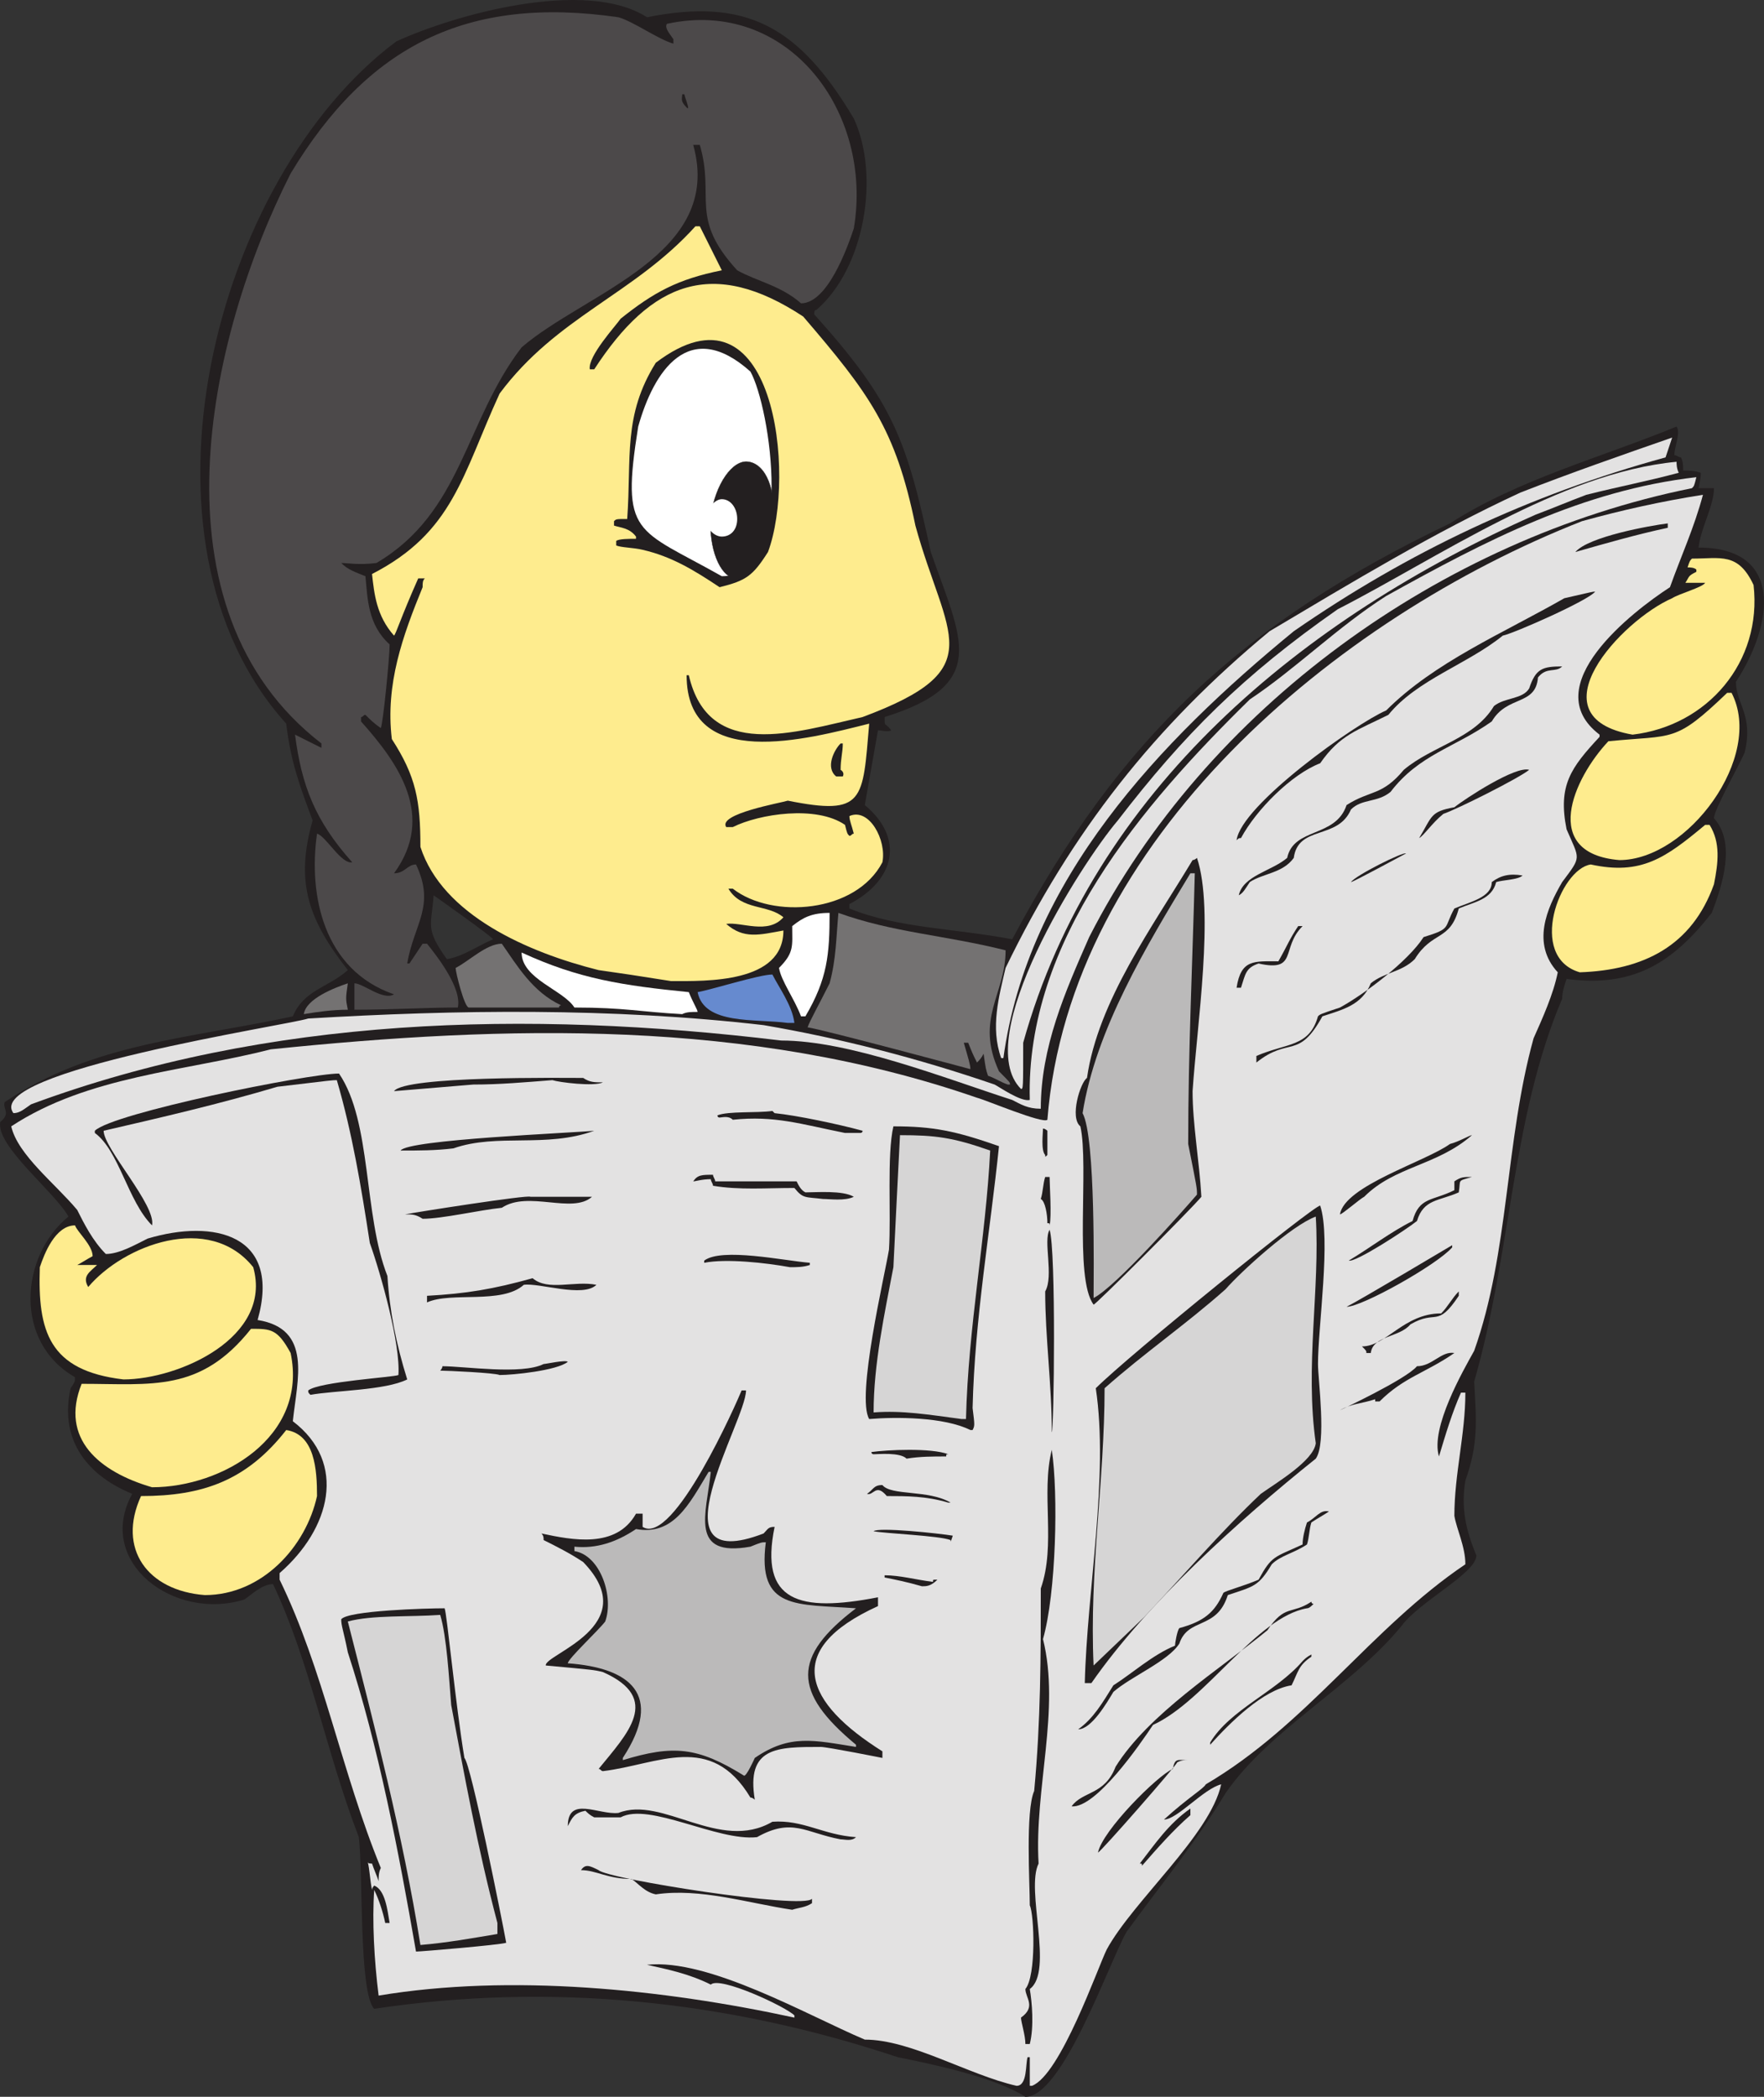
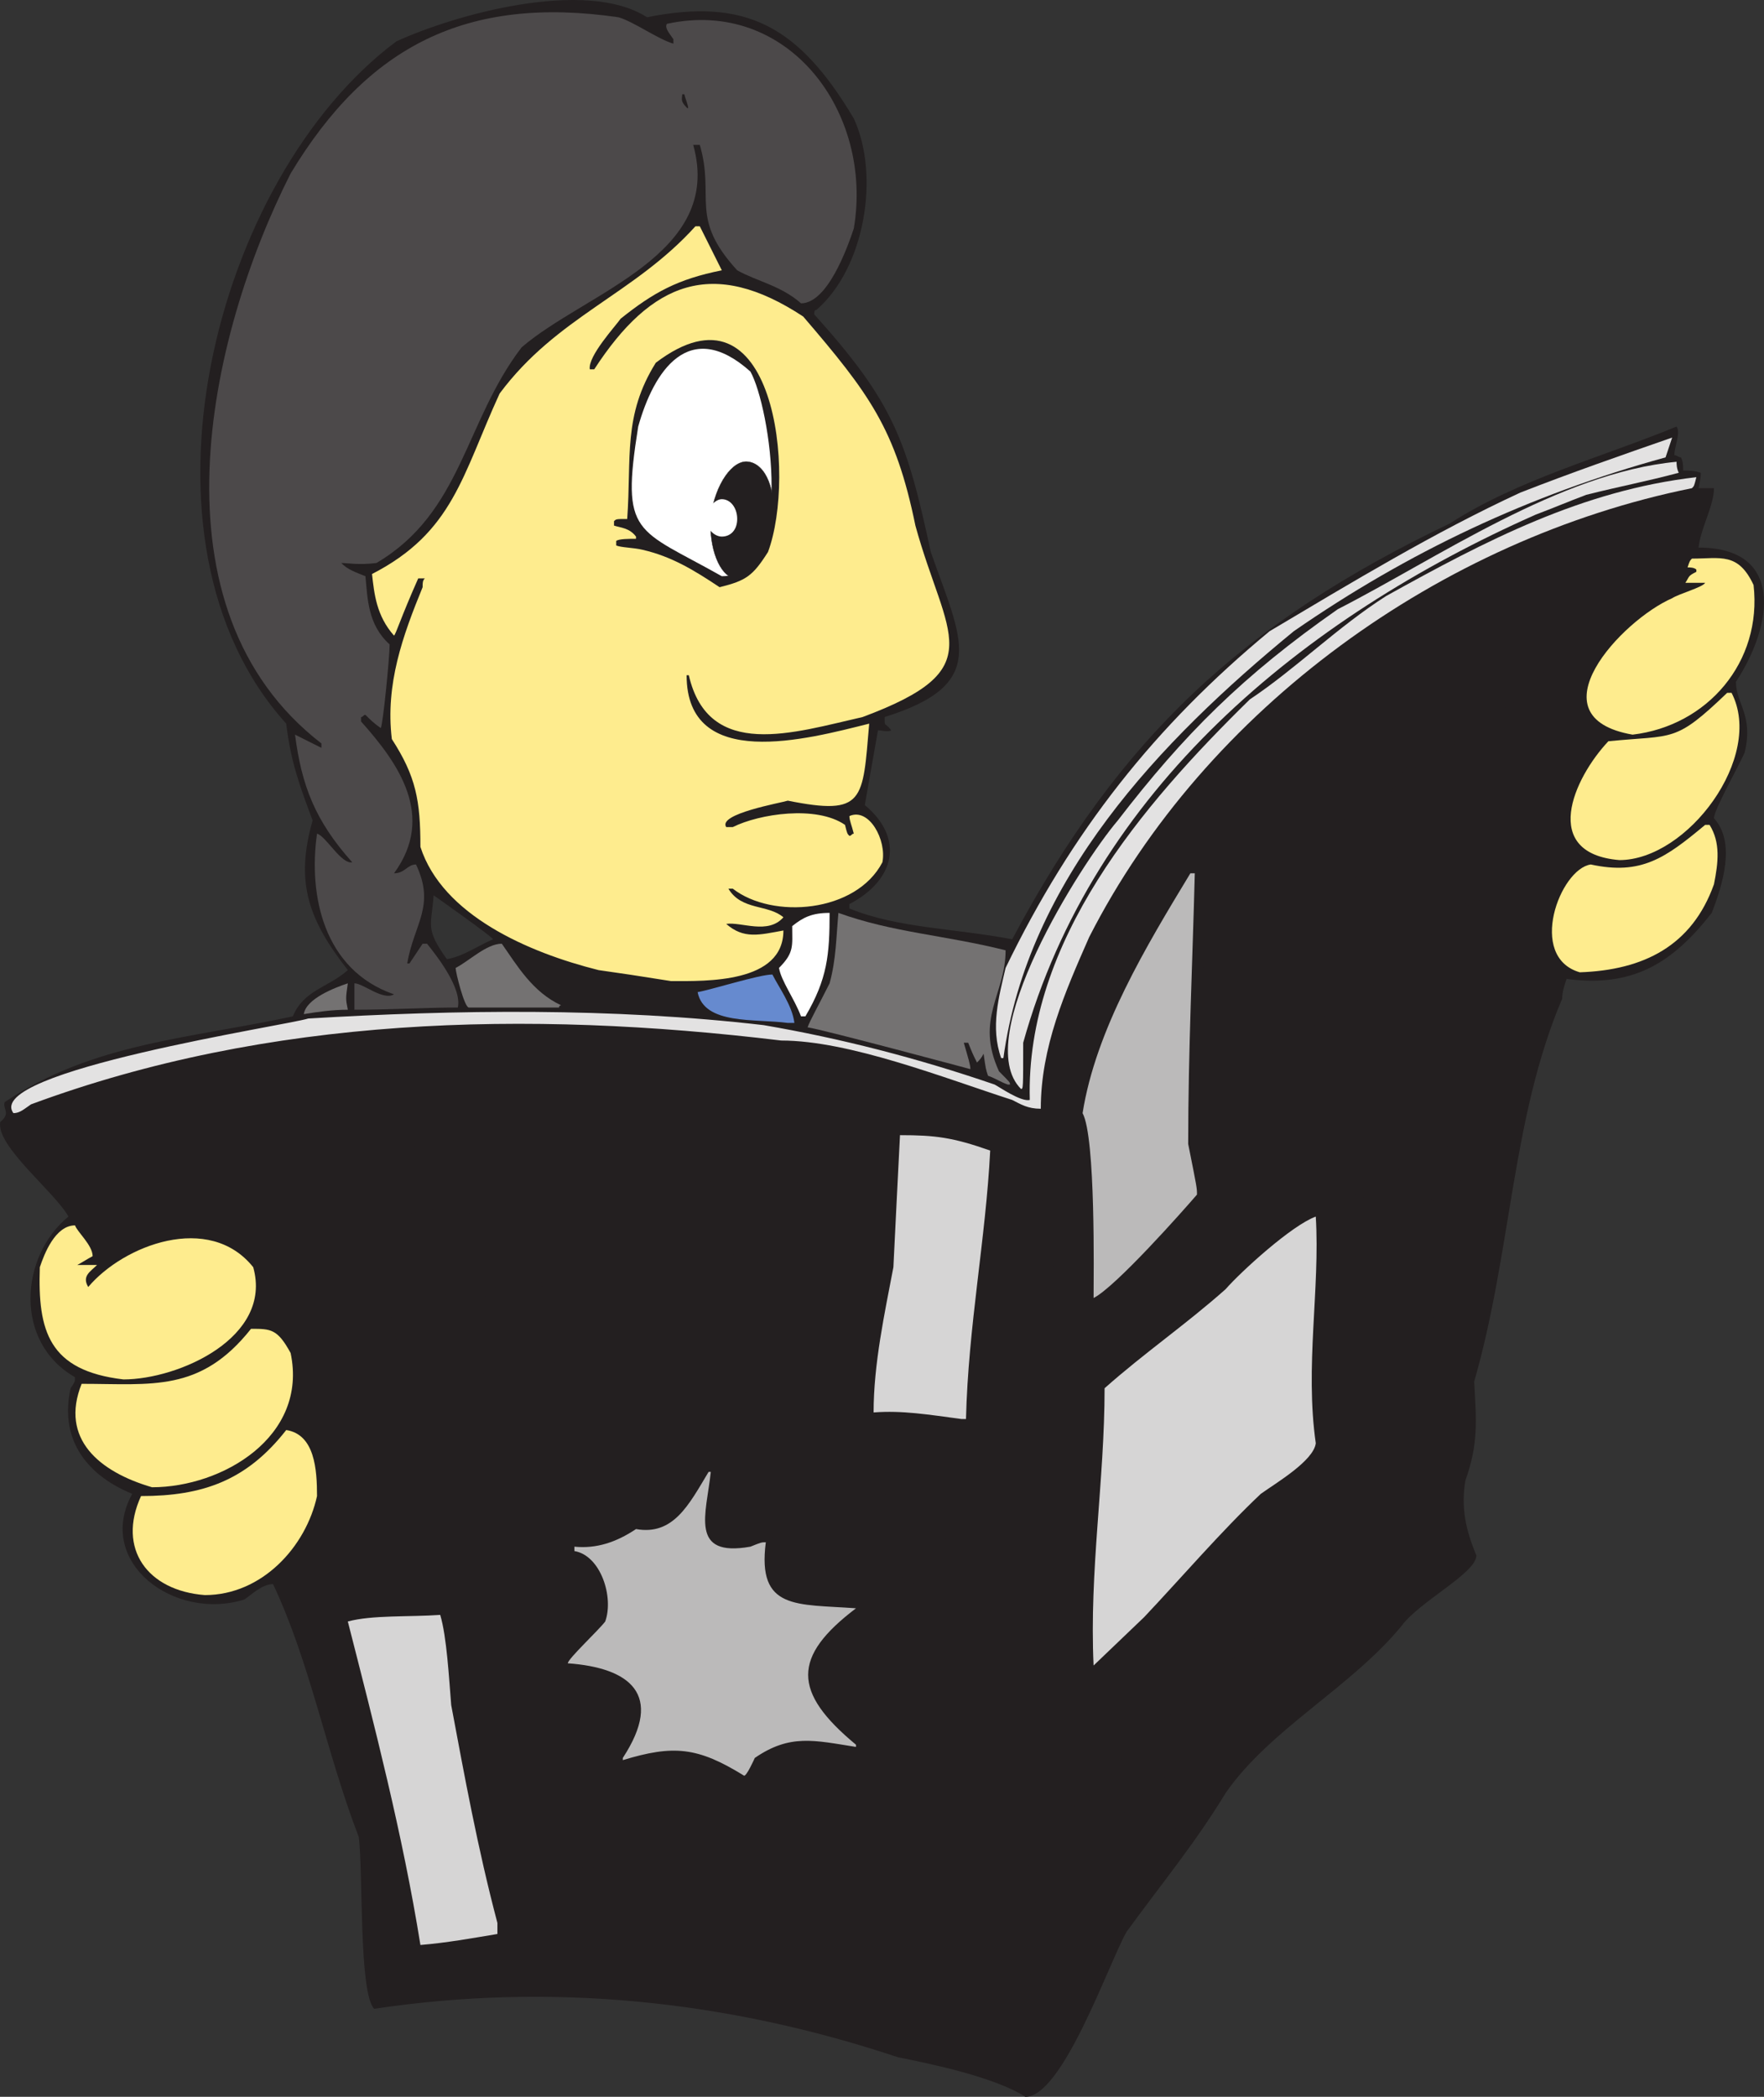
<svg xmlns="http://www.w3.org/2000/svg" width="601.389" height="714.631">
  <rect width="100%" height="100%" fill="#333333" stroke="none" />
  <path fill="#231f20" fill-rule="evenodd" d="M349.58 714.631c-10.5-6.75-32.25-11.25-43.5-13.5-58.5-19.5-118.5-25.5-178.5-16.5-5.25-5.25-3.75-45.75-5.25-58.5-11.25-29.25-16.5-59.25-29.25-86.25-3.75 0-7.5 3.75-9.75 5.25-24 7.5-51-12.75-38.25-36-16.5-6.75-24.75-19.5-21-36 1.5-2.25 1.5-2.25 1.5-3.75-21-12-18.75-41.25-2.25-54.75-4.5-8.25-24.75-24-23.25-32.25 3.75-3 .75-4.5 1.5-6.75 30-20.25 63.75-21.75 98.25-29.25 3.75-9 12-9.75 18.75-15.75-13.5-17.25-18-30-12-51-4.5-12-7.5-20.25-9-33-56.25-62.25-24.75-186 37.5-232.5 19.5-9 64.5-21.75 85.5-8.25 33.75-6.75 51.75 3 70.5 34.5 9 19.5 3.75 51-12.75 65.25-.75 0-.75.75-.75 1.5 27 30 31.5 42.75 39.75 81 10.5 30 20.25 45-15.75 56.25 0 3.75 0 1.5 2.25 4.5-.75.75-3.75 0-4.5 0-1.5 8.25-3 17.25-4.5 25.5 13.5 11.25 10.5 25.5-5.25 33.75v1.5c16.5 6.75 36 6.75 55.5 10.5 36.75-69 78.75-108 149.25-141.75 23.25-15 51.75-22.5 77.25-33 1.5 2.25-.75 6.75-.75 9.75.75 0 1.5.75 2.25.75.75 1.5.75 3 .75 4.5 2.25 0 3.75 0 6 .75 0 1.5 0 1.5-.75 5.25h5.25c0 6-4.5 13.5-5.25 20.25 29.25 0 25.5 26.25 12.75 45.75 0 7.5 6 11.25 3 24-1.5 3.75-10.5 19.5-10.5 22.5 7.5 8.25 3 22.5-.75 32.25-13.5 17.25-27 25.5-49.5 22.5-.75 2.25-1.5 4.5-1.5 6.75-17.25 40.5-17.25 86.25-30 130.5.75 13.5 1.5 21-3 33.75-1.5 9 0 16.5 3.75 25.5 0 6-19.5 15.75-25.5 24-17.25 21-45 35.25-60 57-10.5 17.25-21.75 30.75-33.75 47.25-6 10.5-21.75 56.25-34.5 56.25m-197.25-387.75c5.25-.75 10.5-4.5 15.75-6.75 0-.75-20.25-15-20.25-15-.75 10.5-3 11.25 4.5 21.75" />
-   <path fill="#e3e2e2" fill-rule="evenodd" d="M346.58 710.881c-16.5-3.75-36-15.75-51.75-15.75-19.5-8.25-53.25-27.75-74.25-25.5 6.75 1.5 14.25 3 21.75 6.75 3-3 25.5 7.5 28.5 10.5v.75c-45-9.75-96.75-15-141.75-7.5-1.5-12-2.25-25.5-1.5-36 1.5 3 3 7.5 3.75 11.25h1.5c-.75-4.5-1.5-11.25-5.25-12.75 0 0-.75.75-.75 1.5-.75-3.75-.75-6.75-1.5-9.75 0 .75.75.75 1.5.75.75 2.25 1.5 3.75 2.25 6 0-1.5 0-3 .75-4.5-13.5-33-19.5-67.5-34.5-98.25v-2.25c17.25-15 23.25-37.5 4.5-51.75 1.5-14.25 6.75-31.5-12-34.5 8.25-29.25-15-34.5-37.5-27.75-4.5 2.25-9.75 5.25-14.25 5.25-4.5-4.5-7.5-10.5-9.75-15-7.5-9-20.25-18.75-22.5-28.5 26.25-17.25 59.25-18.75 88.5-26.25 80.25-8.25 162.75-10.5 240.75 16.5 3 .75 22.5 9 24 7.5 7.5-95.25 98.25-171 182.25-204 13.5-3.75 27-6.75 41.25-9-3 11.25-7.5 21-11.25 31.5-12.75 8.25-45.75 33.75-24 50.25v.75c-9.75 10.5-14.25 16.5-11.25 31.5 4.5 10.5 5.25 9-1.5 18-5.25 9-10.5 21-1.5 30.75-1.5 7.5-5.25 15.75-8.25 22.5-9.75 35.25-8.25 72.75-20.25 106.5-3.75 6.75-15 26.25-12 36 2.25-7.5 4.5-15 7.5-21.75h1.5c0 14.25-3.75 27.75-3.75 42 .75 4.5 3.75 10.5 3.75 16.5-32.25 21.75-54 54.75-88.5 75-.75 1.5-6 4.5-14.25 12 4.5 0 13.5-10.5 19.5-12-3.75 17.25-30 39.75-39 56.25-3 6-15.75 42.75-25.5 46.5h-.75v-9.75h-.75c-.75 2.25 0 9.75-3.75 9.75" />
  <path fill="#231f20" fill-rule="evenodd" d="M349.58 696.631c0-3-1.5-7.5-1.5-9 5.25-3.75 1.5-6.75 1.5-9.75 3.75-4.5 3-25.5 1.5-28.5 0-7.5-1.5-32.25 1.5-39 2.25-24 2.25-45.75 2.25-69 5.25-15 0-32.25 3.75-47.25 2.25 15 1.5 48.75-3 64.5 6 24-3 51-1.5 76.5-4.5 9 5.25 36.75-3 42.75.75 4.5 1.5 12.75 0 18.75h-1.5m-207.75-31.5c-6-34.5-12.75-69.75-23.25-102-1.5-7.5-2.25-9-2.25-11.25 2.25-3 29.25-3.75 35.25-3.75.75 1.5 3.75 33 6.75 51 2.25 2.25 12.75 54.75 14.25 63-2.25.75-29.25 3-30.75 3" />
  <path fill="#d6d5d5" fill-rule="evenodd" d="M143.33 662.881c-6-37.5-15.75-75-24.75-110.25 8.25-2.25 21-1.5 31.5-2.25 2.25 7.5 3 21.75 3.75 30.75 4.5 24 9 48.75 15.75 74.25v3.75c-9 1.5-17.25 3-26.25 3.75" />
  <path fill="#231f20" fill-rule="evenodd" d="M270.08 650.881c-15-2.25-31.5-7.5-46.5-5.25-3.75-.75-6-3.75-8.25-5.25-8.25 0-12-3-17.25-3 1.5-2.25 3-1.5 6 0 3 3 69.75 13.5 72.75 9.75v1.5c-2.25 1.5-4.5 1.5-6.75 2.25m118.5-15.75c5.25-6.75 9.75-13.5 17.25-18.75v2.25c-6 5.25-11.25 11.25-16.5 17.25 0-.75 0-.75-.75-.75m-14.25-3.75c1.5-7.5 20.25-26.25 25.5-28.5.75-3.75 1.5-3 5.25-3-1.5 0-2.25 0-3.75.75 0 .75-26.25 30.75-27 30.75m-87.75-4.5c-12-2.25-16.5-7.5-28.5-.75-13.5 1.5-36.75-12-46.5-6.75h-9c-1.5-.75-2.25-1.5-3-2.25-3.75.75-4.5 2.25-6 5.25 0-10.5 10.5-3.75 17.25-4.5 15-6 34.5 13.5 52.5 3 10.5-.75 17.25 4.5 28.5 5.25-1.5 1.5-3.75.75-5.25.75m78.75-11.25c3.75-5.25 11.25-3.75 15-13.5 11.25-18 35.25-33 51.75-46.5 6-9 8.25-5.25 15-9.75 0 0 0 .75.75.75-.75.75-1.5 1.5-2.25 1.5-17.25 3-34.5 31.5-52.5 39.75-4.5 6.75-19.5 28.5-27.75 27.75m-109.5-3c-13.5-22.5-31.5-11.25-50.25-9-.75 0-.75-.75-1.5-.75 9.75-12 21.75-24 1.5-33-3-.75-3-.75-19.5-2.25-.75-3.75 33.75-13.5 12.75-35.25-4.5-3-9-5.25-13.5-7.5 0-.75 0-1.5-.75-2.25 10.5 2.25 25.5 5.25 32.25-6.75h2.25v4.5c10.5 6.75 32.25-42.75 33.75-46.5h1.5c0 10.5-33 63.75 6 48.75 1.5-1.5 1.5-2.25 3.75-2.25-5.25 25.5 8.25 29.25 35.25 24v3c-33 15-24.75 33 1.5 49.5v2.25s-18.75-3.75-21-3.75c-15 0-25.5 0-22.5 18 0 0-.75-.75-1.5-.75" />
  <path fill="#bbbaba" fill-rule="evenodd" d="M253.58 605.131c-15.75-9.75-24-10.5-41.25-5.25v-.75c14.25-21.75 2.25-30.75-18.75-32.25 0-1.5 10.5-11.25 12.75-14.25 3-8.25-1.5-22.5-10.5-24v-1.5c7.5.75 14.25-1.5 21-6 12.75 2.25 18-8.25 24.75-19.5h.75c-1.5 14.25-7.5 29.25 13.5 25.5 3.75-1.5 3.75-1.5 5.25-1.5-3 23.25 10.5 21 30.75 22.5-21.75 16.5-21.75 28.5 0 46.5v.75c-14.25-2.25-22.5-4.5-34.5 3.75 0 0-3 6.75-3.75 6" />
-   <path fill="#231f20" fill-rule="evenodd" d="M412.58 593.881c6.75-11.25 22.5-17.25 31.5-27.75.75-.75 1.5-1.5 3-2.25v.75c-4.5 3-4.5 5.25-6.75 9.75-9.75 1.5-21 12.75-27.75 20.25v-.75m-45-4.5c5.25-3.75 8.25-9 12-15 6-3.75 13.5-10.5 21-13.5 0-.75.75-5.25 1.5-6 8.25-2.25 12-5.25 15-12 .75-.75 6.75-2.25 12-4.5 4.5-8.25 5.25-7.5 15-12 0-2.25.75-5.25 1.5-7.5 3-1.5 4.5-4.5 7.5-3.75-2.25 1.5-3.75 2.25-6 3.75-.75 2.25-.75 5.25-1.5 7.5-4.5 3-9 3.75-12 6.75-4.5 7.5-6 7.5-15 10.5-3.75 12-13.5 7.5-16.5 16.5-3.75 6-16.5 11.25-22.5 16.5-2.25 3.75-7.5 12.75-12 12.75m2.25-15.75c.75-31.5 8.25-70.5 3.75-100.5 11.25-11.25 74.25-62.25 76.5-62.25 3.75 11.25-.75 41.25-.75 54 0 5.25 3 27-.75 32.25-26.25 21-57.75 49.5-76.5 76.5h-2.25" />
  <path fill="#d6d5d5" fill-rule="evenodd" d="M372.83 567.631c-1.5-32.25 3.75-63 3.75-94.5 13.5-12 27.75-21.75 41.25-33.75 5.25-6 22.5-21.75 30.75-24.75 1.5 24.75-3.75 51 0 77.25-.75 6-13.5 13.5-18.75 17.25-13.5 12.75-27 28.5-39.75 42-16.5 15.75-16.5 15.75-17.25 16.5" />
  <path fill="#feec8e" fill-rule="evenodd" d="M69.83 543.631c-19.5-1.5-30-15.75-21.75-33.75 21 0 36-5.25 49.5-22.5 9.75 1.5 10.5 13.5 10.5 22.5-3.75 17.25-18.75 33.75-38.25 33.75" />
  <path fill="#231f20" fill-rule="evenodd" d="M314.33 540.631c-5.25-1.5-9-2.25-12.75-3v-.75c5.25 0 10.5 1.5 16.5 2.25 0-.75 0-.75.75-.75h.75c-2.25 2.25-3.75 2.25-5.25 2.25m9.75-15.75c-3.75-1.5-22.5-2.25-26.25-3 1.5-1.5 22.5.75 27 1.5-.75 2.25-.75 2.25-.75 1.5m-.75-12.75c-7.5-2.25-14.25-2.25-21-2.25-3.75-4.5-4.5 0-6.75-.75 2.25-1.5 2.25-3 5.25-3 3 3.75 15.75 1.5 23.25 6h-.75" />
  <path fill="#feec8e" fill-rule="evenodd" d="M51.83 506.881c-18-5.25-31.5-16.5-24-35.25 24 0 40.5 3 57.75-18.75 6.75 0 9 0 13.5 8.25 6 28.5-23.25 45.75-47.25 45.75" />
  <path fill="#231f20" fill-rule="evenodd" d="M309.08 497.131c-2.25-2.25-9.75-1.5-11.25-1.5 0 0-.75 0-.75-.75 5.25-.75 20.25-1.5 26.25.75-.75 0-.75 0-.75.75-4.5 0-9 0-13.5.75m49.5-9c0-16.5-2.25-32.25-2.25-48 3-5.25-.75-17.25 1.5-21 2.25 6.75 1.5 69 .75 69m-27.75-.75c-9-4.5-25.5-4.5-34.5-3.75-4.5-7.5 5.25-48.75 6.75-57.75.75-12-.75-32.25 1.5-42 13.5 0 21 1.5 36 6.75-3 29.25-8.25 58.5-9 89.25.75 6 .75 6 0 7.5h-.75" />
  <path fill="#d6d5d5" fill-rule="evenodd" d="M327.83 483.631c-11.25-1.5-20.25-3-30-2.25 0-16.5 3.75-33.75 6.75-49.5.75-15 1.5-30.75 2.25-45 12 0 18 .75 30.75 5.25-1.5 30-7.5 60-8.25 91.5h-1.5" />
  <path fill="#231f20" fill-rule="evenodd" d="M456.83 480.631s22.5-10.5 26.25-15c5.25 0 8.25-5.25 12.75-4.5-9.75 6.75-17.25 8.25-25.5 16.5h-1.5v-.75c-4.5 1.5-8.25 1.5-12 3.75m-351-5.25c-.75-.75-.75-.75-.75-1.5 3.75-3 29.25-4.5 30.75-5.25.75-10.5-6-34.5-9.75-45-3-19.5-6-37.5-11.25-55.5-1.5 0-1.5 0-20.25 2.25-20.25 6-39.75 10.5-59.25 15 0 6 18 25.5 16.5 32.25-8.25-8.25-11.25-25.5-19.5-31.5v-.75c6-6 72.75-19.5 83.25-19.5 11.25 16.5 8.25 48 16.5 69 .75 12 3 23.25 6.75 35.25-7.5 3.75-24.75 3.75-33 5.25" />
  <path fill="#feec8e" fill-rule="evenodd" d="M42.08 470.131c-25.5-3-29.25-16.5-28.5-38.25 1.5-4.5 5.25-14.25 12-14.25.75 2.25 6 6.75 6 10.5-1.5.75-3.75 2.25-5.25 3h6.75c-2.25 2.25-5.25 3.75-3 7.5 12-14.25 41.25-25.5 56.25-6.75 6.75 24-25.5 38.25-44.25 38.25" />
  <path fill="#231f20" fill-rule="evenodd" d="M170.33 468.631c-1.5-.75-18-1.5-20.25-1.5 0 0 .75-.75.75-1.5 7.5 0 27 3 34.5-.75.75 0 7.5-1.5 8.25-.75-3.75 3-18.75 4.5-23.25 4.5m295.5-7.5c0-.75 0-.75-1.5-2.25 8.25 0 14.25-11.25 27-11.25 2.25-2.25 3.75-5.25 6-7.5v1.5c-7.5 11.25-7.5 4.5-16.5 9.75-3.75 4.5-12.75 3.75-13.5 9.75h-1.5m-6.75-15.75c4.5-2.25 36-21 36-21v.75c-5.25 6-30.75 20.25-36 20.25m-86.25-.75c-6.75-9-1.5-47.25-4.5-60.75-3.75-3 0-15 2.25-16.5 3.75-26.25 22.5-51.75 36-74.25.75 0 1.5-.75 1.5-.75 6 18 0 57-1.5 79.5 0 11.25 2.25 23.25 3 36-3.75 4.5-36.75 37.5-36.75 36.75m-227.25-.75v-2.25c13.5-.75 22.5-2.25 36-6 5.25 4.5 14.25.75 21.75 2.25-4.5 4.5-19.5-.75-24.75 0-7.5 6.75-24.75 2.25-33 6" />
  <path fill="#bbbaba" fill-rule="evenodd" d="M372.83 442.381c0-7.5.75-54.75-3.75-63 4.5-28.5 21.75-57 36.75-81.75h1.5c-.75 30-2.25 60.75-2.25 92.25 3 15 3 15 3 17.25-4.5 5.25-27.75 31.5-35.25 35.25" />
  <path fill="#231f20" fill-rule="evenodd" d="M269.33 431.881c-8.25-1.5-21.75-3-29.25-1.5v-.75c6-4.5 27 0 36 .75v.75c-2.25.75-4.5.75-6.75.75m190.5-2.25c7.5-4.5 14.25-9.75 21.75-13.5 2.25-8.25 6.75-6.75 14.25-10.5v-3c2.25-1.5 3-1.5 6-1.5-5.25 1.5-3.75.75-4.5 5.25-6.75 3-12 2.25-14.25 9.75-3.75 3-21 14.25-23.25 13.5m-102.75-12.75c0-3-.75-7.5-2.25-8.25.75-2.25.75-5.25 1.5-7.5h1.5c0 2.25.75 13.5 0 16.5 0-.75 0-.75-.75-.75m-213-1.5c-2.25-1.5-3.75-1.5-5.25-1.5h-.75c3.75-.75 42-6.75 42.75-6h21c-6.75 6-21.75-2.25-30.75 3.75-7.5.75-20.25 3.75-27 3.75m312.75-1.5c1.5-9.75 29.25-18 37.5-24 3-.75 6.75-3 7.5-3-12 10.5-26.25 10.5-36.75 21-1.5.75-7.5 6-8.25 6m-176.25-5.25c-6-.75-6.75 0-9.75-3.75-9.75 0-18.75.75-27.75-.75 0-.75-.75-1.5-.75-2.25-3 0-5.25.75-6 .75 1.5-2.25 3-2.25 6.75-2.25 0 .75.75 1.5.75 2.25h27.75c.75 1.5 1.5 3 3 3.75 3.75 0 12.75-.75 16.5 1.5-3 1.5-8.25.75-10.5.75m75.75-15c-1.5-1.5-.75-7.5-.75-9 .75 0 1.5.75 1.5.75v8.25c-.75.75-.75.75-.75 0m-219.75-1.5c2.25-3.75 58.5-6 66-6.75-16.5 6-33 .75-48 6-6 .75-12 .75-18 .75m151.5-6c-15-3-24-6-38.25-4.5-1.5-1.5-3.75-.75-4.5-.75s-.75-.75-.75-.75c3.75-1.5 13.5-.75 18.75-1.5l.75.75c7.5.75 21.75 3.75 30 6 0 .75-.75.75-.75.75h-5.25" />
  <path fill="#e3e2e2" fill-rule="evenodd" d="M4.58 379.381c-10.5-14.25 93.75-30 100.5-32.25 50.25-3 103.5-3.75 155.25 2.25 26.25 4.5 52.5 11.25 78.75 20.25 1.5.75 9 6 12 5.25-1.5-54 38.25-100.5 75-136.5 15.75-10.5 30-24.75 46.5-35.25 33.75-18.75 66.75-36 105.75-40.5-.75 3-.75 3-1.5 3.75-85.5 17.25-165.75 75-205.5 153-8.25 18.75-16.5 37.5-16.5 58.5-4.5 0-6.75-1.5-9.75-3-23.25-7.5-55.5-20.25-78.75-20.25-87-10.5-174.75-8.25-255.75 21.75-2.25 1.5-3.75 3-6 3" />
  <path fill="#231f20" fill-rule="evenodd" d="M134.33 371.881c3.75-5.25 57.75-4.5 64.5-4.5 2.25 1.5 3.75 1.5 6.75 1.5-3 1.5-15 0-17.25-.75-9.75.75-18 1.5-27 1.5l-27 2.25" />
  <path fill="#e3e2e2" fill-rule="evenodd" d="M348.08 371.131c-17.25-17.25 20.25-76.5 33-91.5 22.5-29.25 42.75-49.5 75-72 33.75-17.25 75.75-46.5 115.5-50.25 0 .75 0 2.25.75 3.75-11.25 3-19.5 4.5-31.5 7.5-6 2.25-11.25 4.5-17.25 6.75-79.5 35.25-150.75 93.75-174.75 180 0 15.75 0 15.75-.75 15.75" />
  <path fill="#747272" fill-rule="evenodd" d="M343.58 369.631c-2.25-.75-4.5-2.25-6.75-3-.75-2.25-.75-2.25-1.5-7.5-.75 1.5-1.5 2.25-2.25 3-1.5-3-1.5-3-3-6.75h-1.5c1.5 5.25 2.25 7.5 2.25 9 0 0-50.25-13.5-55.5-14.25.75-2.25 3.75-7.5 7.5-15 2.25-8.25 2.25-15.75 3-24 18.75 6.75 36 7.5 57 12.75 0 15-10.5 23.25-2.25 41.25 3.75 3.75 3.75 3.75 3.75 4.5h-.75" />
  <path fill="#231f20" fill-rule="evenodd" d="M428.33 362.131v-2.25c10.5-4.5 18-3 21-13.5.75-.75.75-.75 7.5-3 8.25-4.5 23.25-15.75 28.5-24 9.75-3 6.75-3 10.5-9.75 5.25-2.25 12.75-3.75 12.75-9 3-2.25 6-3 10.5-2.25-1.5 1.5-6.75 1.5-9 2.25-1.5 6-7.5 6.75-12.75 9-3 11.25-9 7.5-15 17.25-4.5 4.5-10.5 4.5-15 8.25-3 7.5-9.75 9-16.5 11.25-8.25 15-11.25 6.75-22.5 15.75" />
  <path fill="#e3e2e2" fill-rule="evenodd" d="M341.33 360.631c-3.75-10.5-.75-21 1.5-30.75 22.5-46.5 51-82.5 90-114.75 27.75-16.5 56.25-33.75 85.5-47.25 17.25-6.75 34.5-12.75 51.75-18.75l-2.25 6.75c-46.5 12.75-87.75 32.25-126.75 59.25-45.75 37.5-90.75 84.75-99 145.5h-.75" />
  <path fill="#668acf" fill-rule="evenodd" d="M268.58 348.631c-11.25-1.5-28.5.75-30.75-10.5 4.5-.75 21-6 25.5-6 2.25 4.5 6.75 10.5 7.5 16.5h-2.25" />
  <path fill="#fff" fill-rule="evenodd" d="M273.08 346.381c-2.25-6-6.75-12-7.5-16.5 5.25-5.25 4.5-7.5 4.5-14.25 3.75-3 6.75-4.5 12.75-4.5 0 14.25-.75 22.5-8.25 35.25h-1.5" />
  <path fill="#747272" fill-rule="evenodd" d="M103.58 345.631c.75-5.25 10.5-9 15-10.5-.75 5.25-.75 5.25 0 9-5.25 0-10.5.75-15 1.5" />
-   <path fill="#fff" fill-rule="evenodd" d="M232.58 345.631c-14.25-.75-19.5-2.25-36.75-2.25-3.75-6-18-9.75-18-18.75 19.5 9 34.5 11.25 57 13.5 1.5 3.75 3 6 3 6.75-2.25 0-3.75 0-5.25.75" />
  <path fill="#4c494a" fill-rule="evenodd" d="M120.83 344.131v-9c3 0 9.75 6 13.5 3.75-24-8.25-29.25-33.75-26.25-54.75 3 .75 8.25 10.5 12 9.75-12.75-14.25-17.25-26.25-19.5-43.5l9 4.5v-1.5c-59.25-45.75-39-138-10.5-194.25 26.25-43.5 60-60.75 111.75-53.25 5.25 1.5 13.5 7.5 18.75 9v-1.5c-1.5-2.25-3-3.75-2.25-5.25 41.25-9 70.5 30 63.75 69.75-2.25 6.75-9 25.5-18 25.5-6.75-6-15-7.5-21.75-11.25-16.5-18-7.5-24.75-12.75-42.75h-2.25c10.5 37.5-36.75 50.25-58.5 69-19.5 25.5-20.25 56.25-49.5 73.5-6 .75-9.75 0-12 0 2.25 2.25 4.5 3 8.25 4.5.75 7.5.75 16.5 8.25 23.25 0 4.5-2.25 27-3 28.5-2.25-1.5-3.75-3-5.25-4.5-.75 0-.75.75-1.5.75v1.5c12.75 14.25 25.5 32.25 11.25 51.75 3.75 0 4.5-3 7.5-3 6.75 14.25-.75 20.25-3 33.75h.75l4.5-6.75h1.5c3 3.75 12 15 10.5 21.75-11.25 0-23.25.75-35.25.75" />
  <path fill="#747272" fill-rule="evenodd" d="M159.83 343.381c-1.5 0-4.5-12-4.5-13.5 4.5-2.25 10.5-8.25 15.75-8.25 5.25 7.5 10.5 16.5 20.25 21-.75 0-.75.75-.75.75h-30.75" />
  <path fill="#231f20" fill-rule="evenodd" d="M421.58 336.631c1.5-9.75 6-9 14.25-9 3-5.25 3.75-7.5 6.75-12h1.5c-7.5 7.5-1.5 15.75-15 12.75-4.5 1.5-4.5 3.75-6 8.25h-1.5" />
  <path fill="#feec8e" fill-rule="evenodd" d="M228.83 334.381c-14.25-2.25-14.25-2.25-24.75-3.75-24-6-53.25-18.75-60.75-42 0-15.75-1.5-24-9.75-36.75-2.25-18.75 3.75-35.25 10.5-51.75 0-1.5 0-2.25.75-3h-2.25c-6 13.5-7.5 18.75-8.25 19.5-6-6.75-6.75-14.25-7.5-21 27.75-14.25 30.75-33.75 43.5-61.5 19.5-26.25 45.75-33.75 66.75-57h1.5l7.5 15c-15 3-23.25 7.5-34.5 16.5-1.5 2.25-11.25 12.75-10.5 17.25h1.5c19.5-30 40.5-38.25 71.25-18 22.5 26.25 31.5 38.25 38.25 71.25 10.5 38.25 26.25 48.75-18 65.25-23.25 5.25-52.5 15-59.25-14.25h-.75c0 33 41.25 21.75 62.25 16.5-2.25 26.25-1.5 31.5-27.75 26.25-2.25.75-24 4.5-21 9h2.25c9-4.5 28.5-7.5 38.25-.75.75 3 .75 3 1.5 3.75.75 0 .75-.75 1.5-.75-.75-3-1.5-4.5-1.5-6 6.75-3 12.75 8.25 11.25 15.75-9 17.25-37.5 19.5-51 9h-1.5c4.5 7.5 13.5 5.25 18.75 9.75-5.25 6-14.25 1.5-19.5 2.25 6 5.25 11.25 3.75 19.5 2.25 0 18-26.25 17.25-38.25 17.25m309.75-3c-18-5.25-6.75-35.25 3.75-36.75 17.25 3.75 25.5-2.25 39-13.5h1.5c3.75 6 3 12.75 1.5 20.25-7.5 21-24 29.25-45.75 30" />
  <path fill="#231f20" fill-rule="evenodd" d="M422.33 305.131c1.5-6.75 11.25-8.25 16.5-12.75 2.25-10.5 16.5-6.75 20.25-18 8.25-5.25 12-3 19.5-12 9.75-8.25 24-10.5 30.75-21.75 3.75-3 9.75-2.25 12-6 2.25-6.75 4.5-7.5 11.25-7.5-2.25 2.25-5.25 0-8.25 3.75-.75 9.75-10.5 6-15.75 15-12.75 9-24.75 11.25-34.5 24-4.5 3.75-9.75 2.25-13.5 6-4.5 10.5-18 5.25-19.5 16.5-3.75 5.25-10.5 5.25-15 8.25-1.5 2.25-2.25 3.75-3.75 4.5m38.25-4.5c1.5-2.25 18-10.5 18.75-9.75-1.5.75-18 9.75-18.75 9.75" />
  <path fill="#feec8e" fill-rule="evenodd" d="M552.08 293.131c-27-2.25-15.75-27.75-3.75-40.5 22.5-2.25 22.5.75 40.5-16.5h1.5c11.25 21.75-15 57-38.25 57" />
-   <path fill="#231f20" fill-rule="evenodd" d="M421.58 286.381c1.5-12 40.5-39.75 51-44.25 16.5-16.5 39.75-26.25 60.75-38.25 9.75-2.25 9.75-2.25 10.5-2.25-2.25 3-27.75 14.25-31.5 15-12 9.75-29.25 15-39 27-10.5 5.25-16.5 6.75-23.25 16.5-9.75 3.75-21.75 15.75-27 25.5-.75 0-.75 0-1.5.75m62.25-.75c4.5-7.5 3.75-9 12-10.5 3.75-3 21-14.25 25.5-12.75-3.75 3-24.75 13.5-29.25 15-3.75 3-6.75 7.5-8.25 8.25m-198.75-21c-3.75-3-.75-9 1.5-11.25h.75c0 3-.75 5.25-.75 9 0 0 1.5.75.75 2.25h-2.25" />
  <path fill="#feec8e" fill-rule="evenodd" d="M556.58 250.381c-34.5-6-3.75-39 13.5-46.5 2.25-1.5 10.5-3.75 11.25-5.25h-6.75c1.5-2.25.75-2.25 3.75-3.75v-.75c-.75-.75-2.25-.75-3-.75.75-2.25.75-2.25 1.5-3 9.75 0 15.75-2.25 21 9 3 26.25-15.75 48-41.25 51" />
  <path fill="#231f20" fill-rule="evenodd" d="M245.33 200.131c-9-6-16.5-10.5-26.25-12.75-3-.75-7.5-.75-9-1.5v-1.5c.75-.75 4.5-.75 6.75-.75v-.75c-2.25-3-5.25-3-7.5-3.75v-1.5c.75-.75.75-.75 4.5-.75 1.5-21-1.5-35.25 9.75-53.25 40.5-30.75 48 38.25 38.25 64.5-5.25 8.25-7.5 9.75-16.5 12" />
  <path fill="#fff" fill-rule="evenodd" d="M246.08 196.381c-29.25-16.5-34.5-13.5-28.5-51 5.25-18.75 17.25-37.5 38.25-18.75 6.75 12 15.75 69.75-9.75 69.75" />
  <path fill="#231f20" fill-rule="evenodd" d="M537.08 188.131c4.5-5.25 25.5-9 31.5-9.75v1.5c-10.5 2.25-21 5.25-31.5 8.25m-303-151.5c-2.25-2.25-1.5-3-1.5-4.5h.75c0 .75 2.25 6 .75 4.5m21 120.75c6 .75 9.75 9.75 8.25 21-.75 10.5-6.75 18.75-12.75 18.75-5.25-.75-9-10.5-8.25-21 1.5-11.25 7.5-19.5 12.75-18.75" />
  <path fill="none" stroke="#231f20" stroke-linecap="round" stroke-linejoin="round" stroke-miterlimit="10" stroke-width=".12" d="M255.08 157.381c6 .75 9.75 9.75 8.25 21-.75 10.5-6.75 18.75-12.75 18.75-5.25-.75-9-10.5-8.25-21 1.5-11.25 7.5-19.5 12.75-18.75zm0 0" />
  <path fill="#fff" fill-rule="evenodd" d="M246.08 170.131c3 0 5.25 3 5.25 6.75s-2.25 6-5.25 6c-2.25 0-5.25-2.25-5.25-6s3-6.75 5.25-6.75" />
</svg>